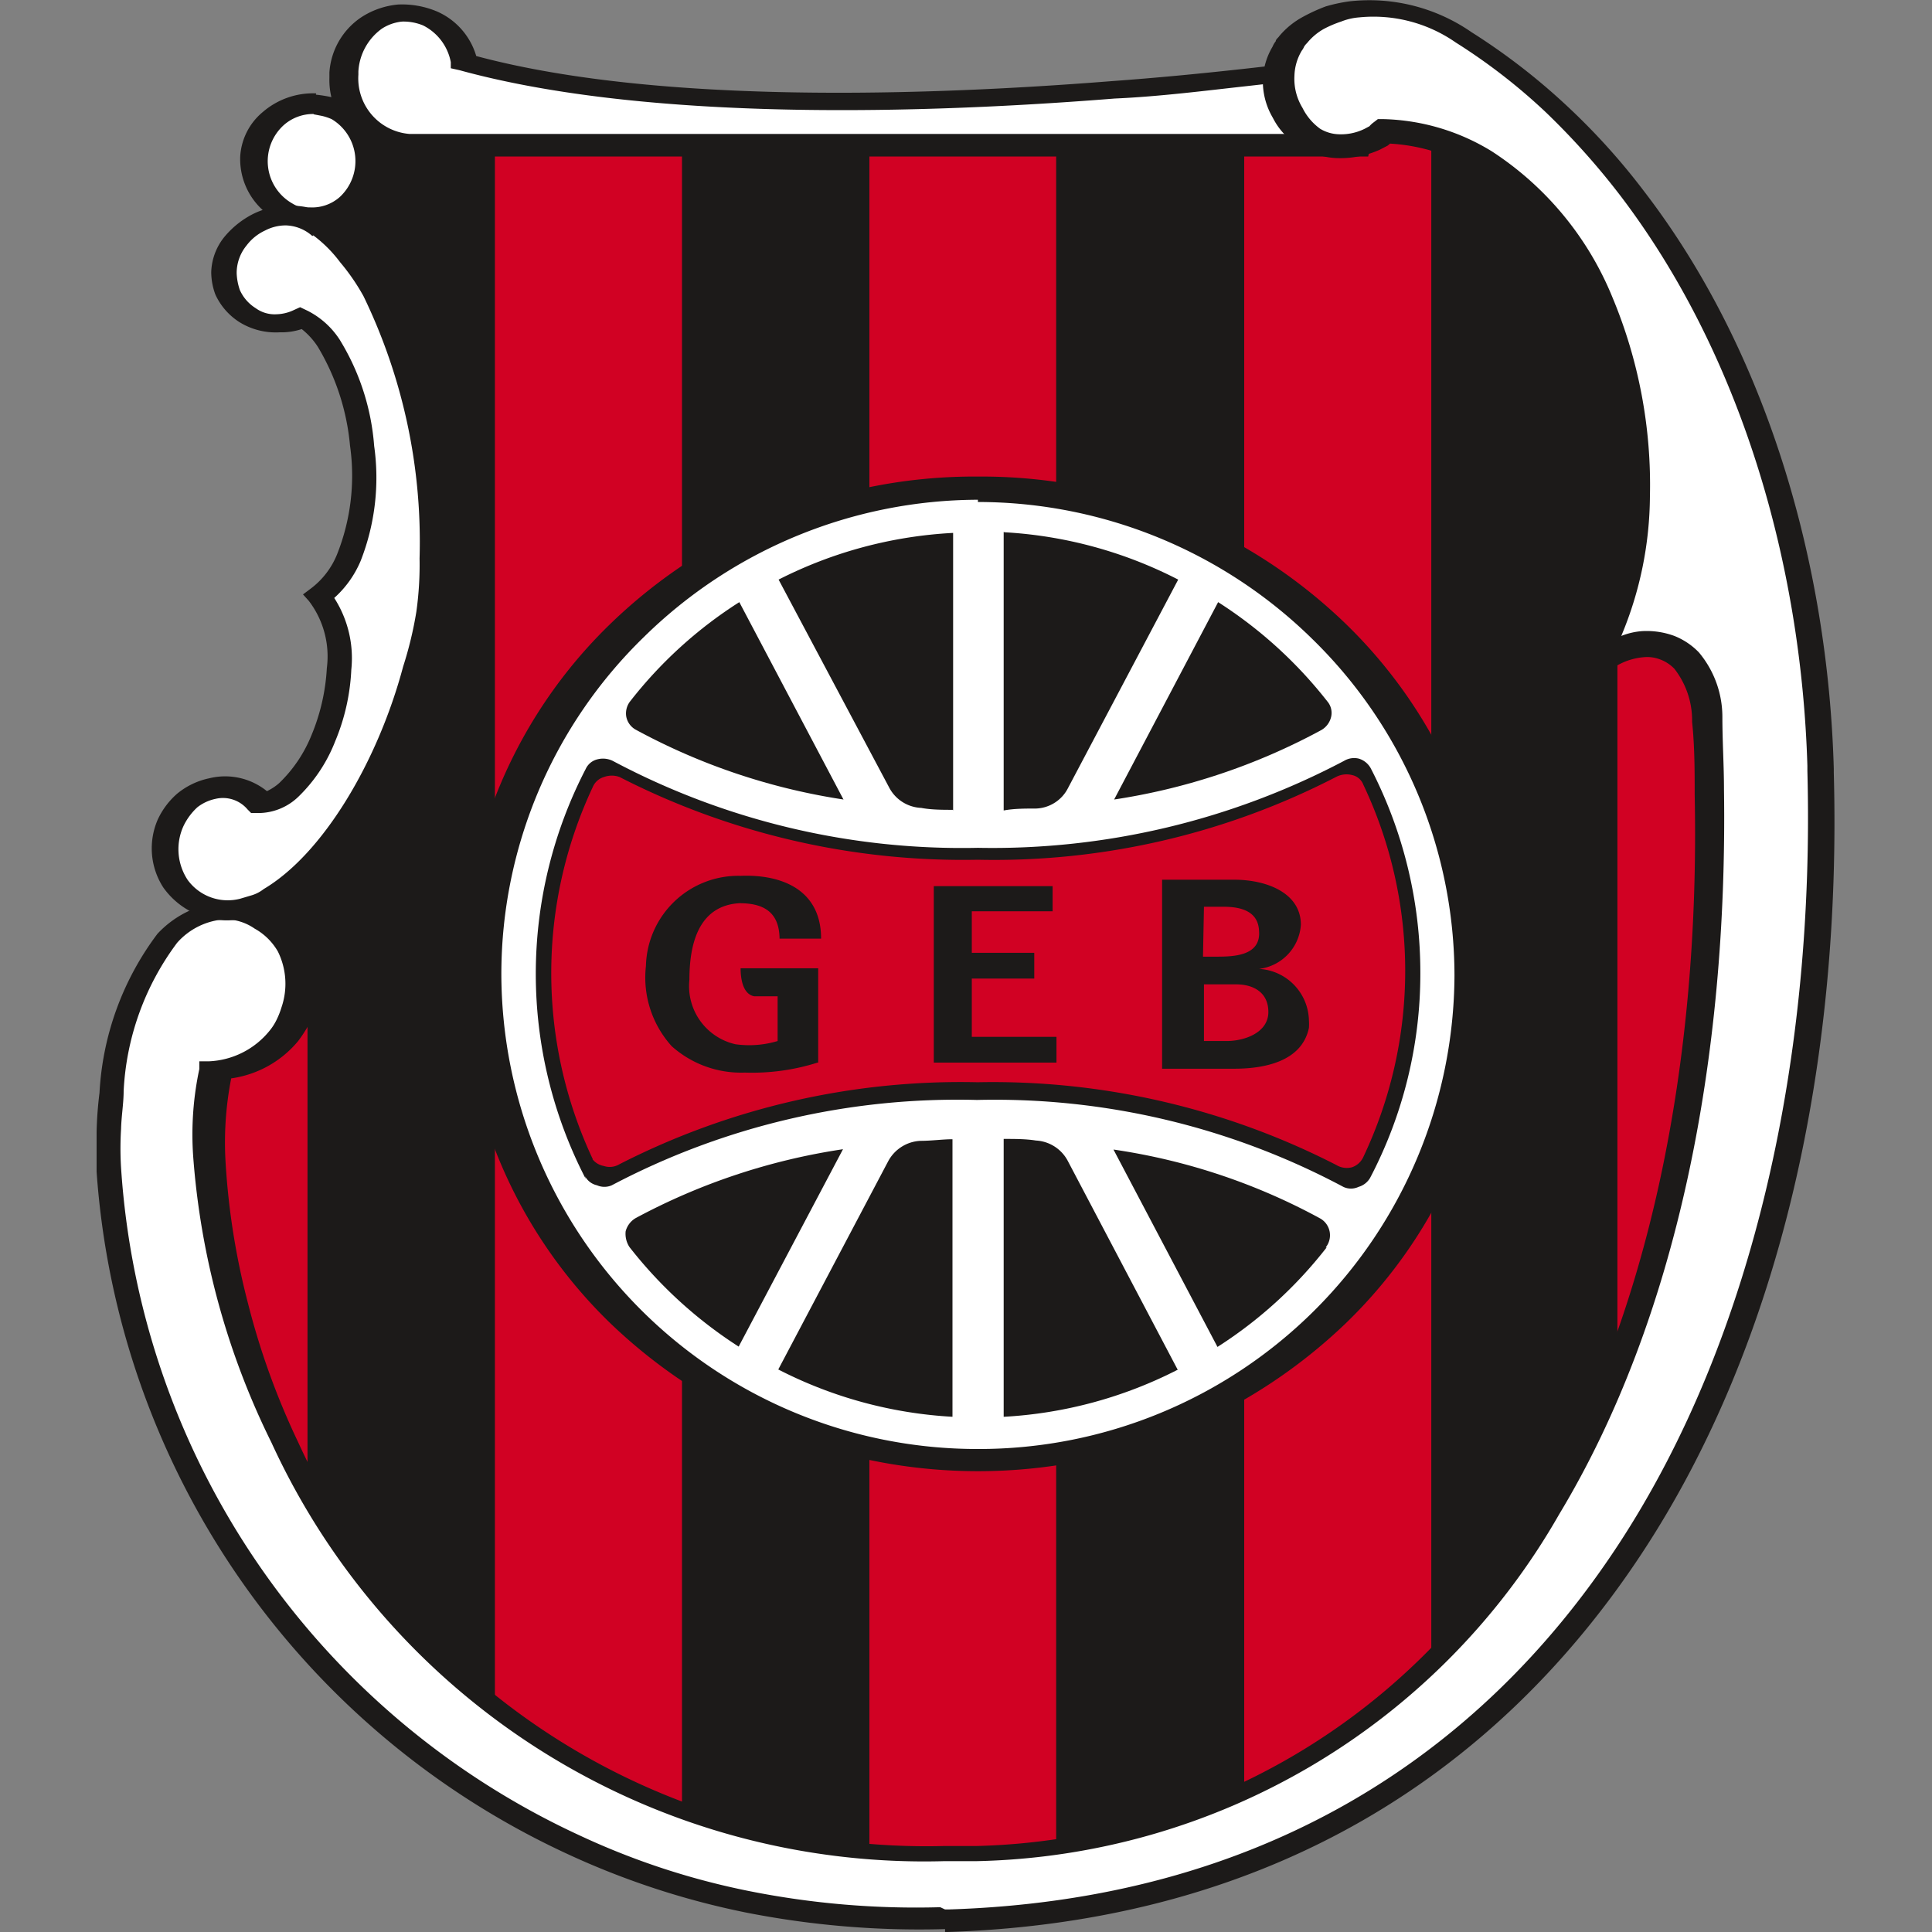
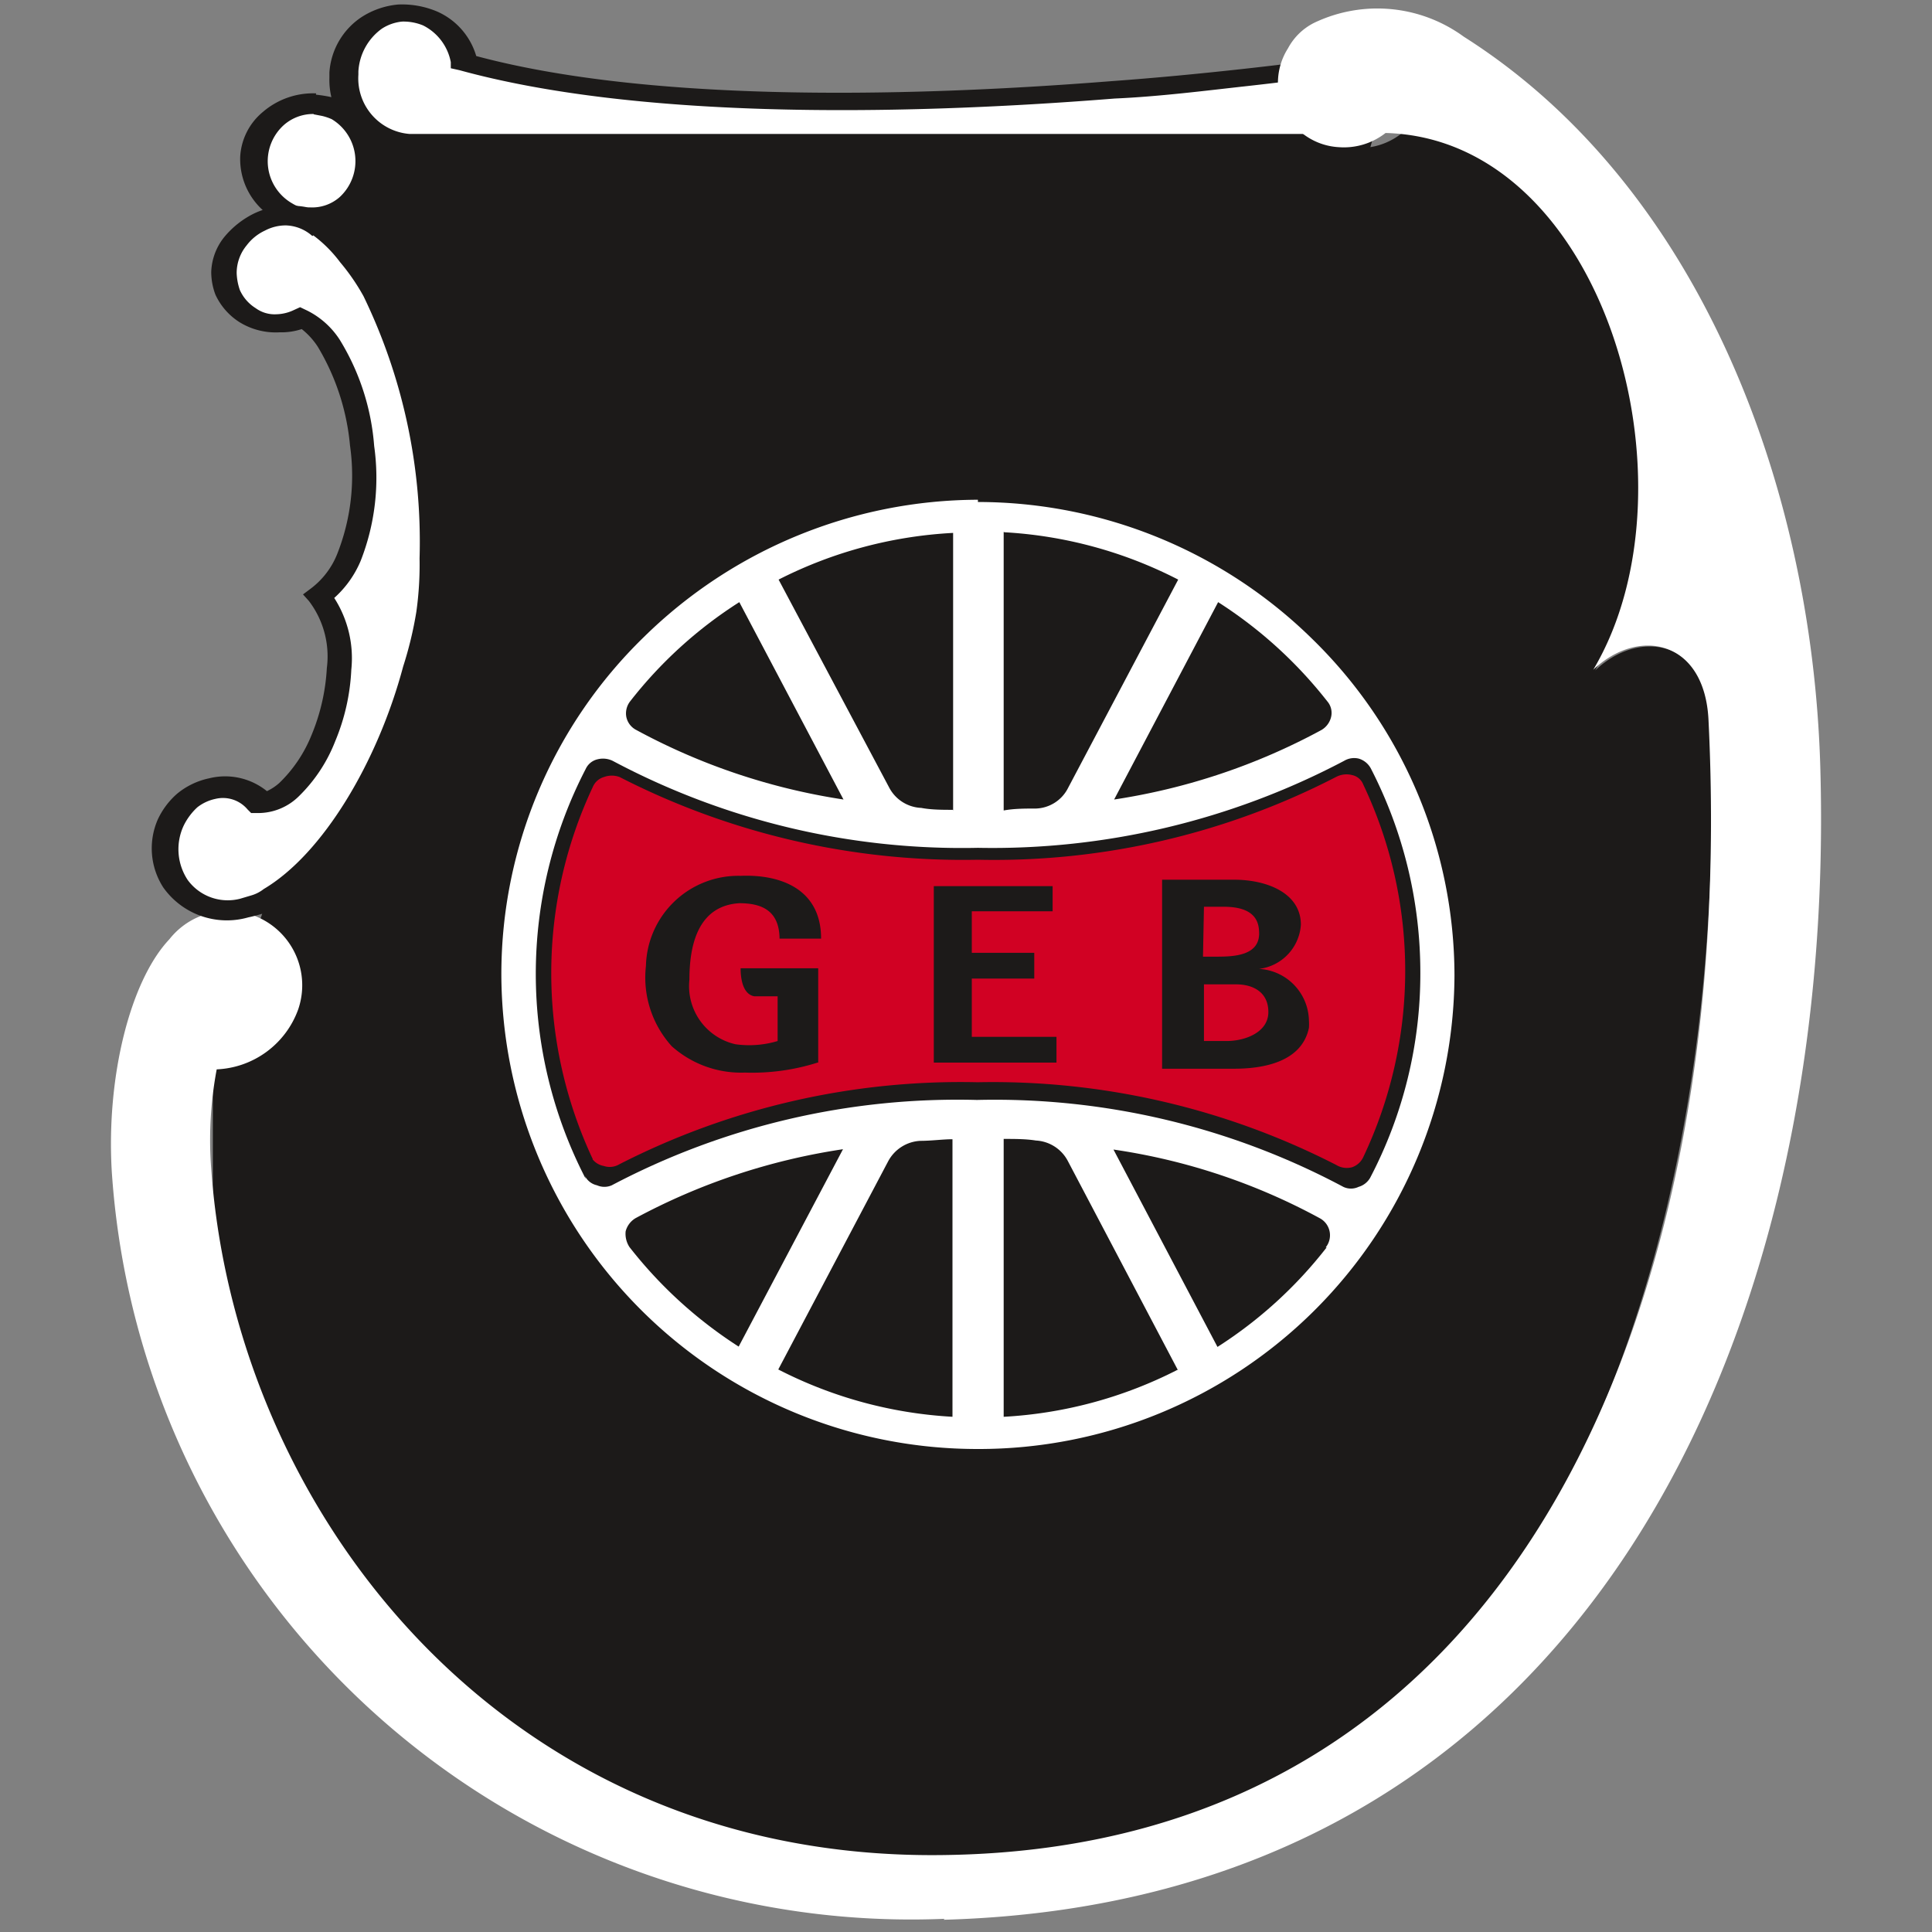
<svg xmlns="http://www.w3.org/2000/svg" width="60" height="60" viewBox="0 0 60 60">
  <rect x="0" y="0" width="60" height="60" fill="#808080" stroke="none" />
  <defs>
    <style>.cls-1{fill:#1c1a19;}.cls-2{fill:#d10123;}.cls-3{fill:#fff;}</style>
  </defs>
  <g id="Gremio_Esportivo_Brasil" data-name="Gremio Esportivo Brasil">
    <path class="cls-1" d="M6.61,41.69V31.53A7.53,7.53,0,0,1,6.84,30c1.18,0,.54.2.88-.58.74-1.8.6-1.05-1-.86l0-.35a2.48,2.48,0,0,0,2.14-.31c1.28-.8,2.34-4.38,3.09-5.95l.1-.11.06-.24c.61-1.44-.07-3.09,0-4.81l0-.2,0-.14V16c-.05-4.17-.25-6.63-2.54-8.5a1.91,1.91,0,0,0-1.1-.42l.28-.38A1.56,1.56,0,0,0,9.53,7a1.81,1.81,0,0,0,1.89-1.81,1.86,1.86,0,0,0-.13-.82l.22-.16a2.42,2.42,0,0,0,1.23.38H42.09a2.08,2.08,0,0,0,1.44-.45A6,6,0,0,1,46.87,5l2.46,2.68c2.11,3.69,2.31,9.42.21,13.14,1.4-1.33,3.49-.92,3.57,1.59C53.76,38.13,48.4,58,29.55,58.18c-13,.81-21.36-6-23-16.41Z" />
-     <path class="cls-2" d="M44.45,4.08V52a19.88,19.88,0,0,1-5.81,4.14V4.52h3.51a2.34,2.34,0,0,0,1.47-.45Zm-29.08.45V54a4.48,4.48,0,0,0,.16,1.18,21,21,0,0,0,5.65,2.23V4.54H15.37Zm17.43,0V57.87a25,25,0,0,1-3.18.25c-.91.06-1.78.07-2.62.06V4.53Zm-23.25,45v-19L7.73,29.36l0,.06c-.32.78.32.59-.86.58a13.3,13.3,0,0,0-.25,3.8c-.83,6.16.25,11.58,3,15.74ZM7.19,28.48l0-.15a2.3,2.3,0,0,1-.45-.12l0,.35.46-.08ZM9,7.18l0-.35-.25-.11-.28.37a2.19,2.19,0,0,1,.5.09Zm41.23,35.4V20.27c1.32-.67,2.84-.07,2.93,2.07a52,52,0,0,1-2.93,20.24Z" />
    <path class="cls-3" d="M30.39,15.17a15.24,15.24,0,0,1,15.4,15.08,15.24,15.24,0,0,1-15.4,15.08A15.25,15.25,0,0,1,15,30.25,15.24,15.24,0,0,1,30.39,15.18Z" />
    <path class="cls-1" d="M30.37,14.8A16.27,16.27,0,0,1,41.8,19.38a15.15,15.15,0,0,1,4.6,10.87h0A15.08,15.08,0,0,1,41.8,41.09a16.49,16.49,0,0,1-22.85,0,15.11,15.11,0,0,1,0-21.71A16.25,16.25,0,0,1,30.37,14.8Zm0,.72v0A14.85,14.85,0,0,0,20,19.78a14.6,14.6,0,0,0-4.43,10.48h0A14.78,14.78,0,0,0,30.37,45a14.77,14.77,0,0,0,14.8-14.7,14.62,14.62,0,0,0-4.42-10.46,14.83,14.83,0,0,0-10.38-4.25Z" />
    <path class="cls-1" d="M22.94,41.82a13.66,13.66,0,0,1-3.39-3.09.75.75,0,0,1-.12-.49.67.67,0,0,1,.31-.41,19.72,19.72,0,0,1,6.44-2.14l-3.24,6.13ZM29.59,44a13.45,13.45,0,0,1-5.42-1.47l3.41-6.46a1.2,1.2,0,0,1,1-.64c.35,0,.7-.05,1-.05V44Zm7-1.47A13.45,13.45,0,0,1,31.17,44V35.37c.34,0,.69,0,1,.05a1.19,1.19,0,0,1,1,.65l3.4,6.46Zm4.61-3.79a13.48,13.48,0,0,1-3.39,3.09L34.58,35.7A19.19,19.19,0,0,1,41,37.84a.6.6,0,0,1,.17.9Zm-15-13.91a19.68,19.68,0,0,1-6.44-2.16.59.59,0,0,1-.31-.41.61.61,0,0,1,.12-.48,13.46,13.46,0,0,1,3.39-3.08l3.23,6.12Zm3.41.32c-.33,0-.69,0-1-.06a1.18,1.18,0,0,1-1-.64L24.18,18a13.48,13.48,0,0,1,5.42-1.45v8.62Zm8.22-6.45a13.63,13.63,0,0,1,3.39,3.08.55.55,0,0,1,.12.48.64.64,0,0,1-.3.41,19.68,19.68,0,0,1-6.44,2.16l3.23-6.13Zm-6.63-2.17A13.43,13.43,0,0,1,36.59,18l-3.42,6.47a1.16,1.16,0,0,1-1,.64c-.33,0-.68,0-1,.06V16.52Z" />
    <path class="cls-1" d="M18.19,36.61a13.84,13.84,0,0,1,0-12.73.54.54,0,0,1,.37-.3.69.69,0,0,1,.47.05,23.07,23.07,0,0,0,11.34,2.7,23.4,23.4,0,0,0,11.37-2.7.61.61,0,0,1,.46-.07.63.63,0,0,1,.37.3,13.83,13.83,0,0,1,1.54,6.36,13.66,13.66,0,0,1-1.56,6.36.61.61,0,0,1-.36.28.55.55,0,0,1-.47,0,23,23,0,0,0-11.38-2.7A23,23,0,0,0,19,36.81a.57.57,0,0,1-.46,0,.55.55,0,0,1-.37-.28Z" />
    <path class="cls-2" d="M18.41,36a13.59,13.59,0,0,1,0-11.56.54.54,0,0,1,.35-.31.7.7,0,0,1,.48,0,23.37,23.37,0,0,0,11.13,2.57,23.14,23.14,0,0,0,11.14-2.58.7.7,0,0,1,.48-.05.48.48,0,0,1,.35.3,13.5,13.5,0,0,1,0,11.56.6.6,0,0,1-.35.32.63.63,0,0,1-.49-.07,23.38,23.38,0,0,0-11.14-2.57,23.27,23.27,0,0,0-11.13,2.55.58.58,0,0,1-.48.05A.57.57,0,0,1,18.4,36Z" />
    <path class="cls-1" d="M36.09,27.32v5.87h2.24c.91,0,2.1-.21,2.32-1.27a1.81,1.81,0,0,0,0-.23,1.64,1.64,0,0,0-1.55-1.6,1.48,1.48,0,0,0,1.3-1.37c0-1-1.08-1.4-2.07-1.4Zm1.3,3.25h1c.51,0,1,.23,1,.86s-.72.9-1.3.9h-.7V30.57Zm0-2.41H38c.56,0,1.07.15,1.1.74.07.79-.79.81-1.33.81h-.41ZM29,27.52V33h3.81v-.8H30.18V30.39h1.94v-.8H30.18V28.3h2.51v-.78H29ZM25.41,33V30.07H23c0,.3.06.8.42.87h.73v1.39a3.07,3.07,0,0,1-1.31.1,1.85,1.85,0,0,1-1.43-2c0-1.05.25-2.3,1.55-2.38.7,0,1.24.23,1.25,1.1h1.29c0-1.55-1.27-2-2.5-1.95A2.87,2.87,0,0,0,20.06,30a3.18,3.18,0,0,0,.8,2.49,3.23,3.23,0,0,0,2.27.82A6.72,6.72,0,0,0,25.39,33Z" />
    <path class="cls-3" d="M42.29,1.9c-8.32,1.16-20.65,2-27.88,0a1.9,1.9,0,0,0-3.75.33A2.06,2.06,0,0,0,12.77,4.5H42.12l.3-1.35.2-.92s-.31-.26-.31-.33Z" />
    <path class="cls-1" d="M42.23,1.62l.56-.07,0,.39s.21.12.21.12l.13.1,0,.14-.19.92h0L42.55,4.6l-.06.26H12.75a.5.5,0,0,0-.17,0A2.51,2.51,0,0,1,10.79,4a2.33,2.33,0,0,1-.56-1.59V2.25a2.24,2.24,0,0,1,1-1.72A2.5,2.5,0,0,1,12.37.14a2.8,2.8,0,0,1,1.21.22,2.18,2.18,0,0,1,1.21,1.38c5.14,1.38,12.79,1.33,19.73.78,1.38-.1,2.72-.23,4-.37s2.55-.3,3.7-.46h0Zm-.16.64c-1.06.14-2.22.29-3.4.42S36,3,34.62,3.06c-7.15.57-15,.59-20.35-.88L14,2.12l0-.19A1.61,1.61,0,0,0,13.14.79a1.6,1.6,0,0,0-.65-.12,1.4,1.4,0,0,0-.63.22,1.76,1.76,0,0,0-.73,1.33v.1a1.73,1.73,0,0,0,1.59,1.84H41.81l.25-1.1.15-.79-.09-.09Z" />
    <path class="cls-3" d="M9.77,3.24a1.77,1.77,0,1,1-1.9,1.64,1.78,1.78,0,0,1,1.9-1.64Z" />
    <path class="cls-1" d="M9.81,2.94a4.34,4.34,0,0,1,.54.09,2.28,2.28,0,0,1,.45.2,2,2,0,0,1,1.09,1.91,2,2,0,0,1-.69,1.4,2.3,2.3,0,0,1-1.67.54h0A1.91,1.91,0,0,1,9,7a3.05,3.05,0,0,1-.46-.2A2.14,2.14,0,0,1,7.46,4.86v0a1.94,1.94,0,0,1,.7-1.38A2.39,2.39,0,0,1,9.82,2.9h0Zm-.07.6h0a1.38,1.38,0,0,0-.91.33,1.51,1.51,0,0,0,.25,2.45,1.23,1.23,0,0,0,.26.12,1,1,0,0,0,.28,0,1.29,1.29,0,0,0,.93-.32A1.52,1.52,0,0,0,10.3,3.7,1.69,1.69,0,0,0,10,3.6l-.26-.05Z" />
    <path class="cls-3" d="M29.34,59.59A24.88,24.88,0,0,1,3.47,36.36c-.17-2.94.58-5.91,1.79-7.19a2.31,2.31,0,0,1,4,2.18,2.82,2.82,0,0,1-2.53,1.86A11.87,11.87,0,0,0,6.54,36c.62,10.76,9,21.81,22.77,21.61,18.16-.23,24.62-17.51,23.75-35.23-.11-2.51-2.17-2.92-3.58-1.58,3.39-5.7.36-16.49-6.45-16.67a2.1,2.1,0,0,1-1.46.44A2,2,0,0,1,40,1.5a1.87,1.87,0,0,1,.81-.79,4.55,4.55,0,0,1,4.65.43C52.72,5.74,56.27,15,56.53,23.79c.52,17.61-7.22,35.28-27.23,35.83Z" />
-     <path class="cls-1" d="M29.35,59.91h0a27.81,27.81,0,0,1-6.21-.52,24.89,24.89,0,0,1-5.49-1.8A25.29,25.29,0,0,1,3,36.39H3c0-.41,0-.83,0-1.24a11.66,11.66,0,0,1,.09-1.21A9,9,0,0,1,4.89,29a3.14,3.14,0,0,1,2.2-1,2.9,2.9,0,0,1,1.46.36,2.38,2.38,0,0,1,1,1,2.63,2.63,0,0,1,.16,2.09,1.91,1.91,0,0,1-.17.46,4.38,4.38,0,0,1-.28.42,3.29,3.29,0,0,1-2.08,1.16A10.36,10.36,0,0,0,7,36a22.61,22.61,0,0,0,.7,4.47,23.24,23.24,0,0,0,1.56,4.32A21.44,21.44,0,0,0,29.3,57.33l1,0A20.44,20.44,0,0,0,47.63,46.93c3.62-6,5.17-14,5-22.25,0-.73,0-1.5-.08-2.26A2.61,2.61,0,0,0,52,20.77a1.18,1.18,0,0,0-.47-.3,1.1,1.1,0,0,0-.48-.06,2,2,0,0,0-1.28.61l-2.12,2,1.38-2.33a10.67,10.67,0,0,0,1.34-5.19,14.46,14.46,0,0,0-1.14-6A8.89,8.89,0,0,0,45.8,5.27a5.76,5.76,0,0,0-2.63-.81l-.07.06-.25.13a3,3,0,0,1-1.33.26,2.2,2.2,0,0,1-1.07-.32,2.12,2.12,0,0,1-.92-.93,2.23,2.23,0,0,1-.31-1.21,2.15,2.15,0,0,1,.3-1,.69.69,0,0,1,.1-.17c0-.06.08-.11.11-.16a2.51,2.51,0,0,1,.74-.6,5.43,5.43,0,0,1,.7-.32,5,5,0,0,1,.75-.16A5.57,5.57,0,0,1,45.7,1h0a19.91,19.91,0,0,1,2.91,2.24,20.66,20.66,0,0,1,2.44,2.69c3.81,4.95,5.72,11.56,5.9,17.94V24c.24,8.81-1.57,17.61-6,24.3S39.54,59.67,29.43,60h0l-.08,0Zm0-.61h.1C39.16,59,45.94,54.54,50.24,48s6.12-15.34,5.89-24.06v-.16C55.94,17.48,54.06,11,50.34,6.1A22.86,22.86,0,0,0,48,3.48a18.24,18.24,0,0,0-2.79-2.16l.29-.22-.29.22a4.47,4.47,0,0,0-3-.78,1.9,1.9,0,0,0-.56.13,3.49,3.49,0,0,0-.54.23,1.82,1.82,0,0,0-.52.44.53.53,0,0,0-.09.11.52.52,0,0,1-.07.12,1.6,1.6,0,0,0-.23.78,1.73,1.73,0,0,0,.25,1A1.77,1.77,0,0,0,41,4a1.19,1.19,0,0,0,.58.17,1.65,1.65,0,0,0,.8-.17l.15-.08a.71.71,0,0,1,.13-.12h0l.13-.1h.2a6.73,6.73,0,0,1,3.34,1,9.83,9.83,0,0,1,3.74,4.52,15.1,15.1,0,0,1,1.17,6.19,11.37,11.37,0,0,1-.89,4.34A2.18,2.18,0,0,1,51,19.6a2.49,2.49,0,0,1,1,.15,2.17,2.17,0,0,1,.76.51,3.12,3.12,0,0,1,.73,2c0,.76.05,1.52.05,2.26.12,8.34-1.44,16.41-5.12,22.51a21.35,21.35,0,0,1-18.1,10.77c-.35,0-.68,0-1,0a22.3,22.3,0,0,1-20.89-13A24,24,0,0,1,6,35.92v0a9.73,9.73,0,0,1,.19-2.72v0l0-.24.3,0A2.56,2.56,0,0,0,8.38,32a1.67,1.67,0,0,0,.21-.33,2.5,2.5,0,0,0,.15-.38v0a2.26,2.26,0,0,0-.11-1.74,1.89,1.89,0,0,0-.72-.71A1.62,1.62,0,0,0,7,28.55a2.16,2.16,0,0,0-1.5.73,8.37,8.37,0,0,0-1.66,4.6c0,.38-.07.78-.08,1.18a9.78,9.78,0,0,0,0,1.21A24.6,24.6,0,0,0,18,57a23.1,23.1,0,0,0,5.27,1.73,26.43,26.43,0,0,0,5.93.5Z" />
    <path class="cls-3" d="M10,7.11c2.26,1.78,3.41,5.8,3.44,10.25.08,3.9-2.27,9-4.95,10.53a2.25,2.25,0,0,1-3-.39C4.25,25.6,6.58,23.55,8,25c1.63.09,3.45-4.57,1.82-6.41C12.18,17,11.3,10.84,9.32,10A1.65,1.65,0,0,1,6.93,8.52,2,2,0,0,1,10,7.11Z" />
    <path class="cls-1" d="M10.32,6.9l0,0a5.84,5.84,0,0,1,.93.93A7.94,7.94,0,0,1,12.05,9a17.68,17.68,0,0,1,1.81,8.34v0a12.92,12.92,0,0,1-.1,1.73,14.85,14.85,0,0,1-.37,1.78c-.81,3.07-2.63,6.06-4.62,7.24-.17.1-.34.17-.51.25a4.94,4.94,0,0,1-.55.15,2.42,2.42,0,0,1-2.64-.93,2.24,2.24,0,0,1-.17-2.11,2.41,2.41,0,0,1,.6-.8,2.31,2.31,0,0,1,1-.48,2.06,2.06,0,0,1,1.79.4,1.63,1.63,0,0,0,.38-.25,4.28,4.28,0,0,0,1-1.48,6.3,6.3,0,0,0,.48-2.09,2.84,2.84,0,0,0-.56-2.09l-.18-.2.24-.18a2.5,2.5,0,0,0,.82-1.07,6.61,6.61,0,0,0,.4-3.37,7.22,7.22,0,0,0-1-3.07,2.27,2.27,0,0,0-.5-.55,2,2,0,0,1-.68.1A2.14,2.14,0,0,1,7.43,10a2,2,0,0,1-.74-.85,2,2,0,0,1-.13-.7A1.82,1.82,0,0,1,7,7.32a2.81,2.81,0,0,1,.85-.67A2.48,2.48,0,0,1,9,6.39a2.32,2.32,0,0,1,1.45.46Zm-.62.43,0,0A1.29,1.29,0,0,0,8.88,7a1.39,1.39,0,0,0-.65.16,1.51,1.51,0,0,0-.57.46,1.35,1.35,0,0,0-.31.86,1.78,1.78,0,0,0,.1.53,1.28,1.28,0,0,0,.49.56,1,1,0,0,0,.64.19,1.33,1.33,0,0,0,.5-.11l.24-.11.23.11a2.57,2.57,0,0,1,1,.9,7.35,7.35,0,0,1,1.07,3.3,7.07,7.07,0,0,1-.42,3.57,3.22,3.22,0,0,1-.82,1.15,3.46,3.46,0,0,1,.53,2.23,6.52,6.52,0,0,1-.5,2.22,4.84,4.84,0,0,1-1.12,1.7A1.8,1.8,0,0,1,8,25.25h-.2l-.11-.11a1,1,0,0,0-1-.33,1.37,1.37,0,0,0-.56.26,1.91,1.91,0,0,0-.43.58,1.73,1.73,0,0,0,.13,1.68,1.54,1.54,0,0,0,1.63.58l.37-.11a1.13,1.13,0,0,0,.36-.19h0c1.84-1.09,3.54-3.95,4.33-6.91A11.66,11.66,0,0,0,12.93,19a10.56,10.56,0,0,0,.1-1.66v0a17.49,17.49,0,0,0-1.74-8.14,6.58,6.58,0,0,0-.73-1.06,4.08,4.08,0,0,0-.83-.83Z" />
  </g>
</svg>